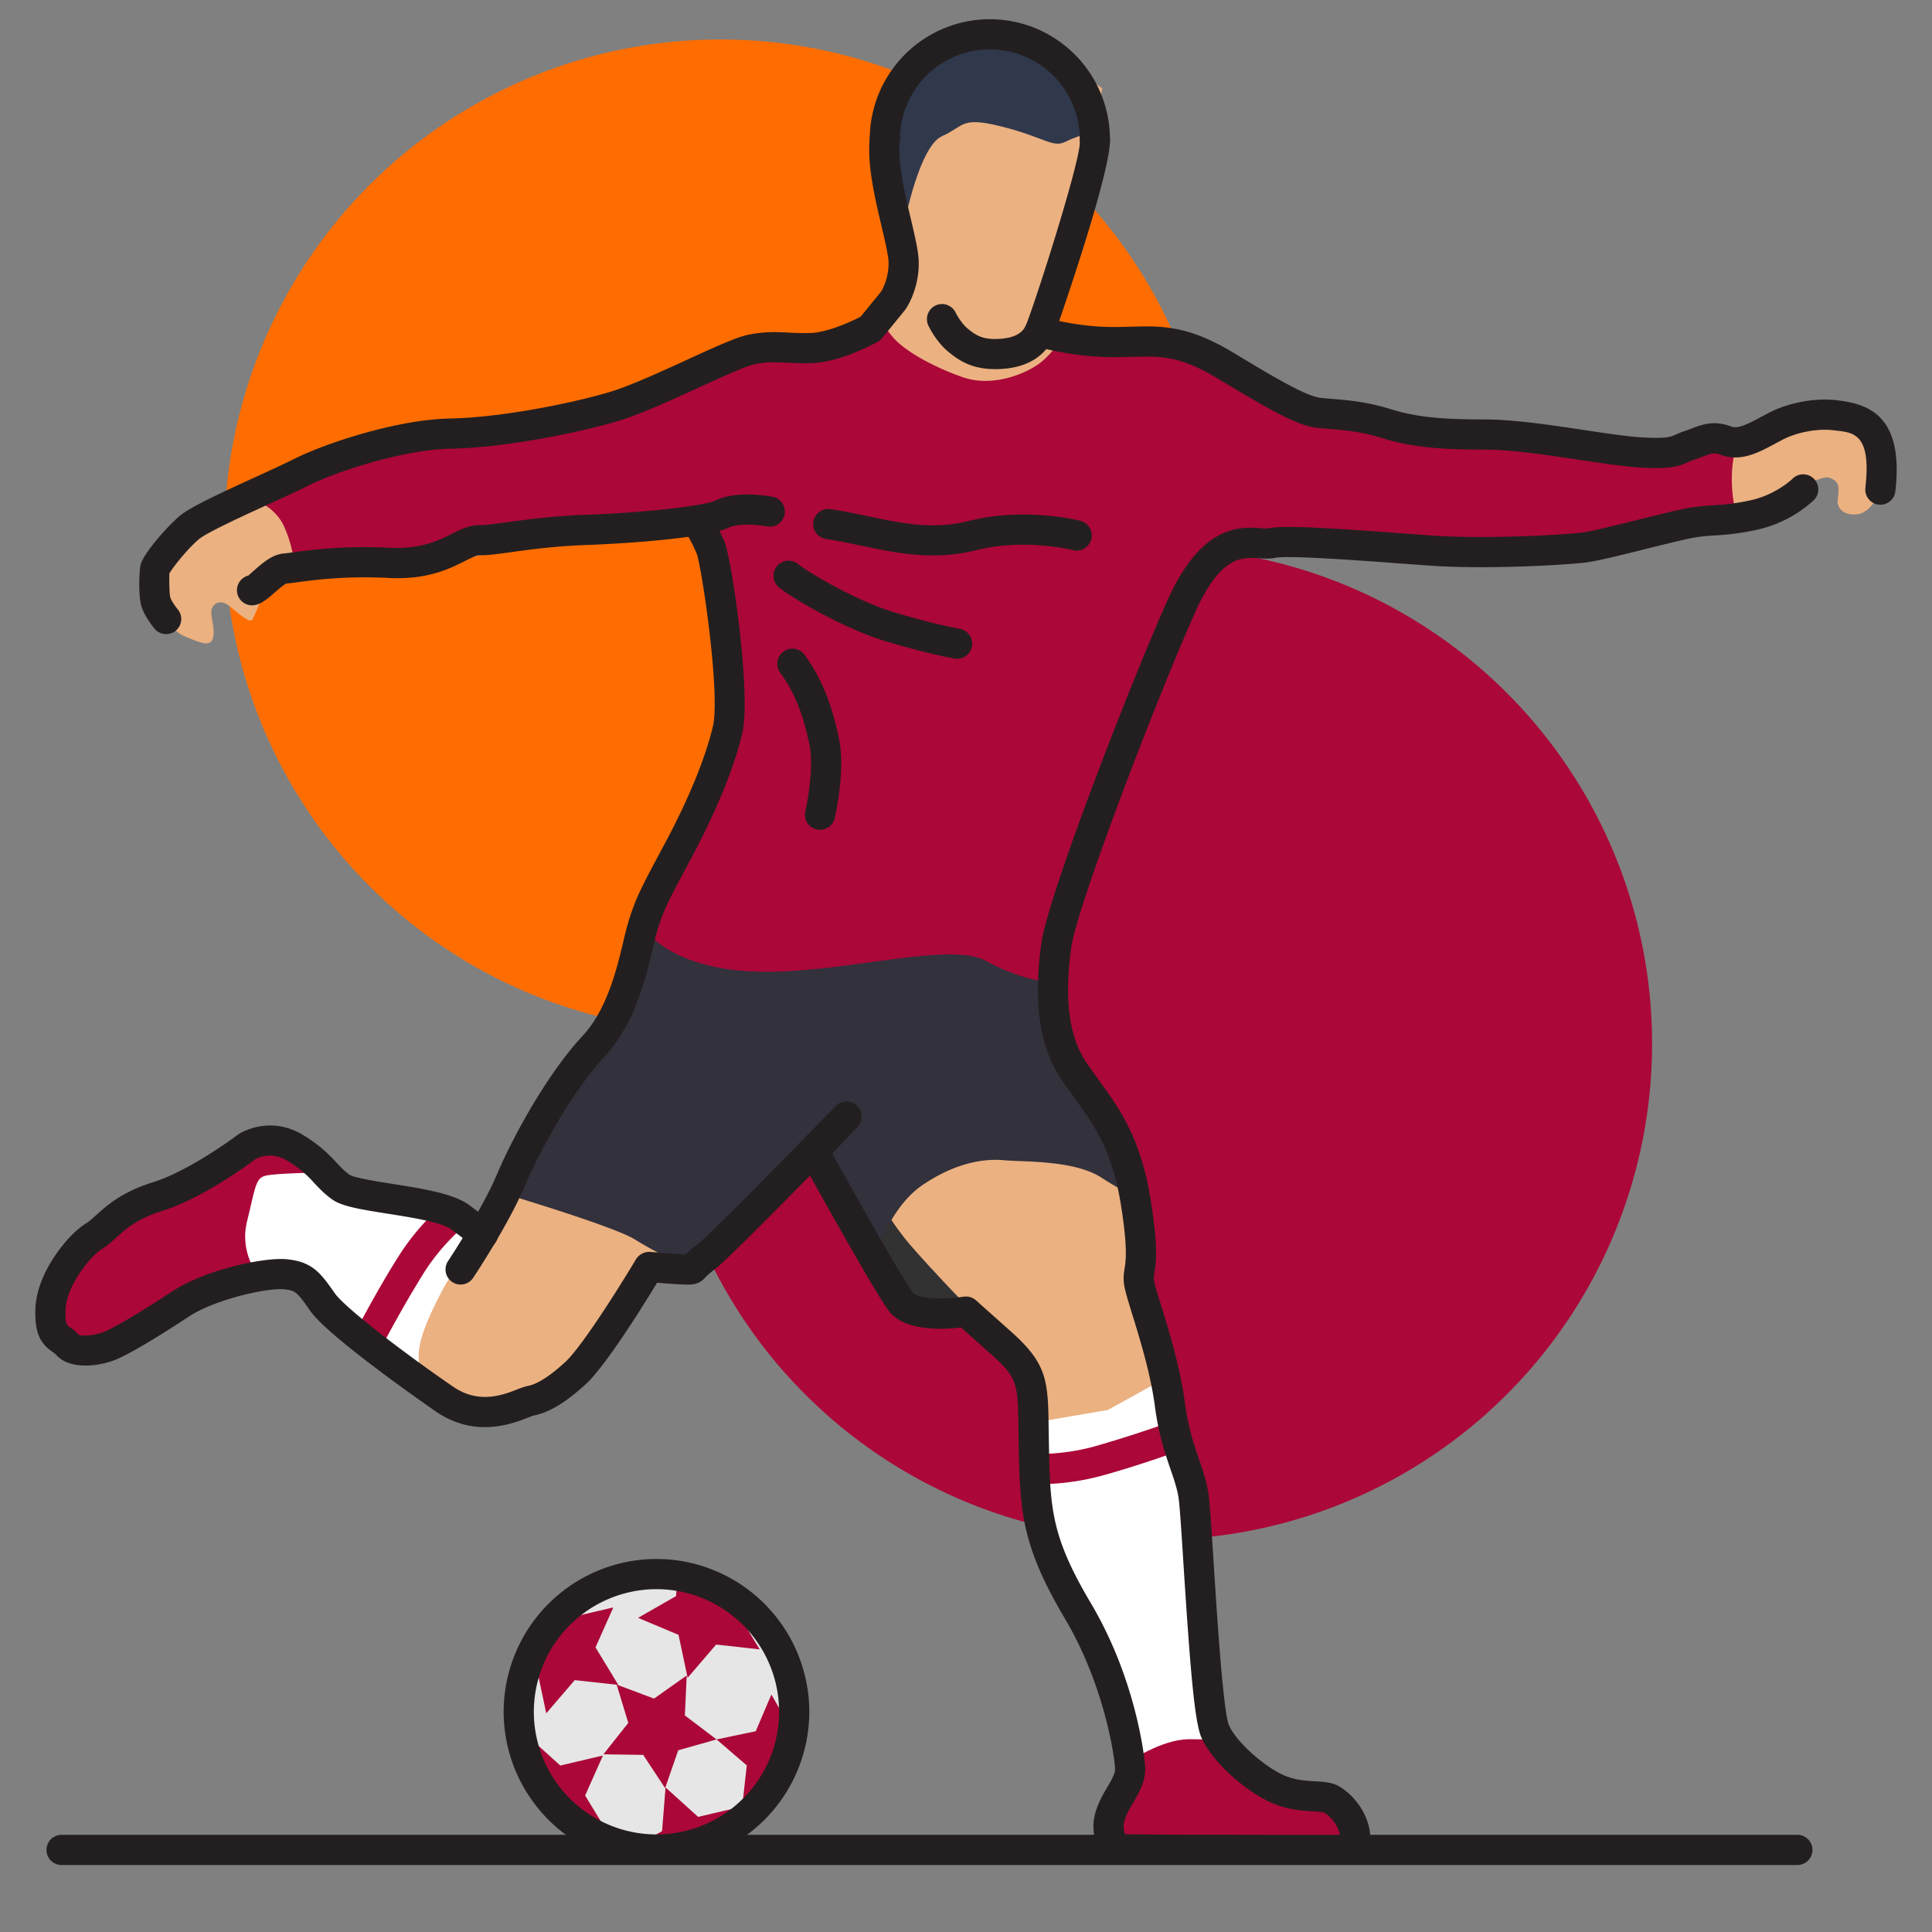
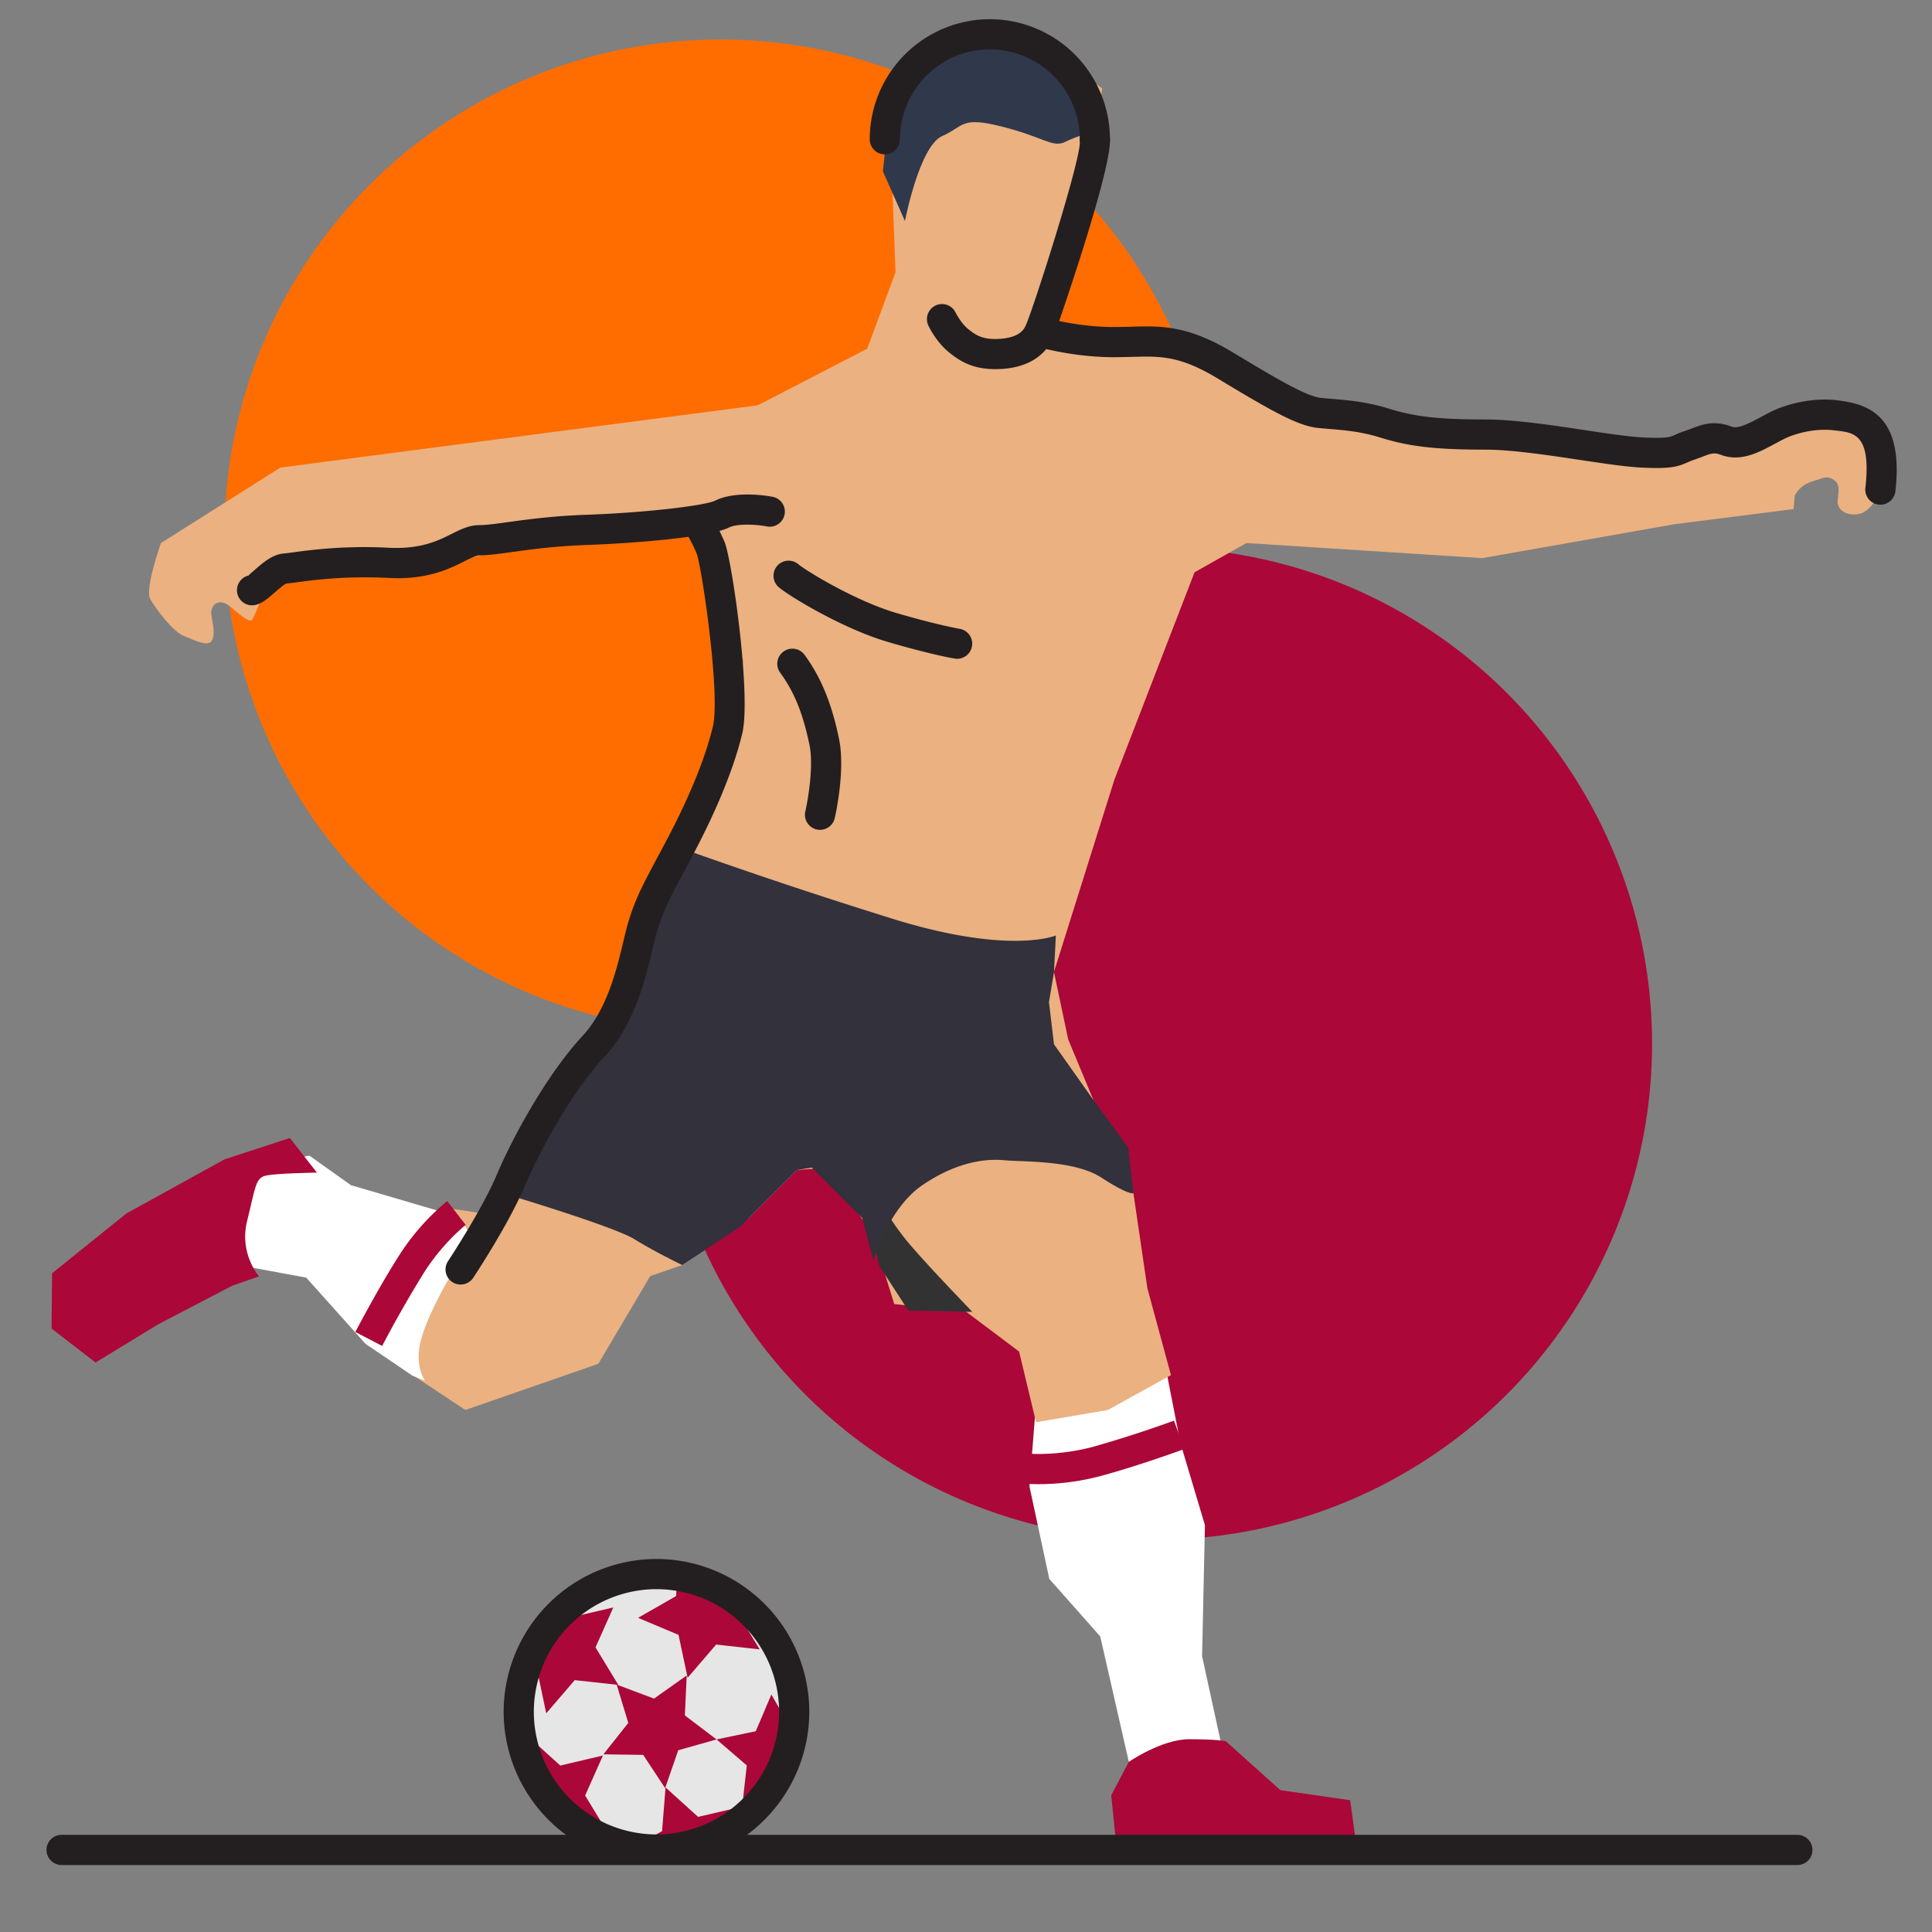
<svg xmlns="http://www.w3.org/2000/svg" enable-background="new 0 0 64 64" height="64" width="64">
  <rect width="100%" height="100%" fill="#808080" stroke="none" />
  <circle cx="23.867" cy="17.741" fill="#ff6d00" r="16.433" />
  <circle cx="38.294" cy="34.572" fill="#ab0738" r="16.433" />
  <path d="m34.321 46.458s1.563-.937 2.625-1.219c1.063-.28 1.625-.156 1.625-.156l.531 2.719.813 2.719-.094 4.343.688 3.157-2.344.437-.771-.094-.948-4.156-1.687-1.906-.657-3.063.22-2.78z" fill="#fff" />
  <path d="m34.412 49.165c-.21 0-.336-.009-.35-.01l.08-.997c.01.001.958.068 2.08-.234a39.06 39.06 0 0 0 2.667-.863l.344.94c-.061.022-1.514.553-2.75.888a8.09 8.09 0 0 1 -2.07.276z" fill="#ab0738" />
  <path d="m5.331 17.99s-.541 1.52-.354 1.854c.188.333.75 1.083 1.125 1.229s.834.396.938.104-.042-.667-.042-.896c0-.23.25-.5.625-.187.375.312.646.541.73.437.083-.104.603-1.437.603-1.437l1.396-.542 4.98-.021 5.124-1.167h1.959l1.125.782 1.083 3.76-3.77 10.927-3.657 5.781-.719 1.657-1.843-.282-2.532 4.521 3.313 2.198 4.406-1.531 1.719-2.906 1.062-.365 2.22-1.573 1.572-1.573 1.02-.083s1.563 2.281 1.563 2.375.646 2.146.646 2.146l2.375.25 1.76 1.323.563 2.343 2.375-.406 2.094-1.156-.781-2.875-.463-3.148-.85-1.946-1.312-3.156-.47-2.23 2-6.364 2.657-6.875 1.719-.969 7.812.5 6.375-1.125 3.938-.5.037-.44s.14-.342.582-.477c.441-.136.476-.194.718-.047.28.17.082.606.129.8s.253.382.653.335.712-.588.765-.894-.03-1.306-.03-1.306l-1.25-.991-2.417.083-.77.667-1.042.125-2.354.083-4.021-.063-6.104-.854-3.396-1.875-5.209-.791-1.208-.5 1.636-5.01.375-2.782-1.344-.969-3.25-.656-2.23 1.396-.145 2.958.125 3.365-.938 2.53-3.625 1.876-15.812 2.062-3.959 2.5z" fill="#ebb181" />
  <path d="m29.196 39.849s.313.64.969 1.406 2.047 2.203 2.047 2.203l-2.125-.047-.953-1.468-.438-1.75z" fill="#323233" />
  <path d="m37.394 58.364s1.083-.75 2-.75 1.208.063 1.208.063l1.813 1.625 2.312.333.188 1.375-1.23.417-5.354-.25-1.354-.063-.166-1.645z" fill="#ab0738" />
  <path d="m16.634 39.52s3.677 1.094 4.385 1.532c.708.437 1.583.854 1.583.854l1.917-1.27 1.875-1.876.5-.083 1.667 1.667.375 1.416s.48-1.725 1.621-2.502c1.142-.776 2.095-.882 2.718-.823.624.059 2.306-.012 3.212.576.906.589 1.059.518 1.059.518l-.173-1.519-1.042-1.416-1.416-2-.167-1.396.167-1 .062-1.209s-1.53.657-5.437-.562a179.747 179.747 0 0 1 -6.844-2.281l-1.156 1.562-.875 3.625-1 1.323-1.594 2.615-1.437 2.25z" fill="#32313c" />
  <path d="m10.248 38.281-1.333.25-1.167 1.73.25 1.666 2.146.396 1.958 2.187 1.563 1.063.416.166s-.333-.437-.166-1.229c.166-.791.937-2.166 1.062-2.312s.813-.875.813-.875l-.542-1-3.625-1.063z" fill="#fff" />
  <path d="m12.659 44.586-.887-.463c.03-.058.745-1.428 1.433-2.509a7.749 7.749 0 0 1 1.61-1.828l.612.79c-.007.006-.755.595-1.378 1.575a39.228 39.228 0 0 0 -1.39 2.435z" fill="#ab0738" />
  <path d="m8.581 42.281s-.666-.75-.395-1.833c.27-1.084.27-1.417.604-1.5.333-.084 1.708-.104 1.708-.104l-.896-1.146-2.166.708-3.25 1.792-2.459 1.979-.02 1.833 1.458 1.125 2.083-1.27 2.438-1.271z" fill="#ab0738" />
-   <path d="m21.29 30.698s.75 1.323 3.562 1.479c2.813.156 6.563-1.031 7.813-.344 1.25.688 2.25.719 2.25.719l.719-4.031 2.625-6.282 1.697-3.541.69-.225a8.1 8.1 0 0 1 3.048-.38l1.554.105 5.542-.042 6.458-.833.333-.167s0 .542-.166-.625c-.167-1.167.166-1.958.166-1.958l-2.375.083s-5.458-.125-5.583-.125-5.927-.854-5.927-.854l-5.156-2.354-2.625-.125-.73-.021s-.312.542-.77.875c-.459.333-1.542.792-2.542.437-1-.354-1.875-.854-2.27-1.291-.397-.438-.438-.771-.438-.771l-1.75 1.02-2.167.084-1.542.208-1.791 1.334-4.125.75-6.959 1.625-2.583 1.041s.833.209 1.167.959c.333.75.333 1.333.333 1.333l1.958-.292 4.178-.593 3.562-.344 3.75-.094.927 1.656v4l-.917 3.292z" fill="#ab0738" />
  <g fill="#231f20">
    <path d="m59.54 61.781h-57.5a.5.5 0 1 1 0-1h57.5a.5.5 0 1 1 0 1z" />
-     <path d="m44.83 61.702c-.058 0-.065.008-.119-.013l-7.717.072a.497.497 0 0 1 -.357-.156c-.229-.239-.56-.84-.348-1.568.095-.33.253-.599.392-.836.15-.258.269-.46.256-.633-.051-.682-.448-2.904-1.66-4.949-1.405-2.37-1.487-3.496-1.529-5.62l-.009-.594c-.02-1.587-.022-1.753-.907-2.543l-.994-.887c-.625.073-1.864.124-2.379-.53-.384-.49-1.935-3.258-2.627-4.503-1.226 1.25-2.758 2.792-3.11 3.067-.245.19-.332.279-.375.325a.622.622 0 0 1 -.434.214c-.122.017-.51-.002-1.147-.055-.46.759-1.7 2.754-2.367 3.364-.855.783-1.379.967-1.74 1.04-.032.008-.086.032-.153.057-.53.209-1.77.694-3.062-.193-.035-.025-3.534-2.433-4.168-3.338-.433-.62-.484-.677-.873-.713-.535-.056-2.279.329-3.15.905-.553.365-1.903 1.236-2.49 1.453-.452.168-1.436.345-1.913-.196a.608.608 0 0 0 -.113-.09c-.38-.268-.595-.589-.564-1.435.043-1.217 1.111-2.482 1.672-2.818.114-.068.215-.164.333-.27.363-.327.86-.776 1.9-1.1 1.236-.387 2.81-1.576 2.826-1.589.077-.05 1.04-.64 2.146.034.566.345.858.655 1.092.904.134.143.258.278.44.409.16.102.92.222 1.422.302.998.157 2.03.319 2.544.704l.75.562a.5.5 0 1 1 -.6.801l-.75-.562c-.314-.237-1.346-.399-2.1-.518-.97-.153-1.536-.25-1.85-.477-.25-.18-.42-.361-.585-.536a3.701 3.701 0 0 0 -.883-.735c-.575-.35-1.054-.07-1.058-.066-.033.028-1.694 1.283-3.095 1.721-.832.259-1.202.593-1.53.888-.17.154-.322.286-.487.386-.34.203-1.16 1.193-1.188 1.995-.017.47.039.51.14.58.078.055.184.13.288.249.08.049.475.048.815-.08.331-.122 1.228-.653 2.287-1.35 1.076-.712 3.036-1.14 3.793-1.067.862.08 1.137.472 1.593 1.124.34.485 2.298 1.983 3.923 3.098.854.586 1.653.275 2.13.087.14-.054.25-.092.322-.107.137-.027.502-.1 1.26-.795.57-.523 1.887-2.638 2.346-3.408a.519.519 0 0 1 .473-.242c.434.038.949.076 1.17.083.078-.075.196-.18.396-.334.392-.306 2.957-2.913 4.585-4.591a.5.5 0 0 1 .722.691l-.844.894c.974 1.758 2.375 4.231 2.674 4.613.141.179.955.241 1.675.127.15-.02.3.021.411.121l1.167 1.041c1.213 1.084 1.22 1.636 1.241 3.275l.01.588c.04 2.05.107 2.968 1.388 5.13 1.579 2.664 1.795 5.358 1.797 5.385.036.483-.19.87-.39 1.211-.12.207-.234.401-.295.611a.668.668 0 0 0 .022.447l7.117.056c-.055-.413-.405-.716-.53-.778a2.36 2.36 0 0 0 -.35-.035c-.332-.02-.787-.048-1.275-.239-.82-.32-2.02-1.301-2.429-2.195-.23-.5-.377-2.268-.602-5.796-.064-1.002-.12-1.866-.157-2.133-.046-.319-.149-.619-.268-.965-.177-.515-.397-1.155-.524-2.123-.14-1.055-.502-2.228-.742-3.004-.118-.38-.211-.685-.251-.873-.064-.296-.035-.48-.006-.66.04-.254.107-.68-.124-2.116-.293-1.82-.901-2.657-1.545-3.544-.14-.192-.28-.385-.417-.588-.732-1.078-.95-2.569-.665-4.56.223-1.562 2.97-8.648 4.175-11.331 1.124-2.51 2.404-2.432 3.092-2.383.092.007.216.015.255.005.503-.111 2.167-.001 4.463.17l.962.07c1.725.121 4.295-.018 4.965-.101.32-.04 1.144-.247 1.87-.427.727-.182 1.414-.353 1.763-.405.29-.044.497-.057.71-.07a7.461 7.461 0 0 0 1.184-.155c.868-.175 1.426-.713 1.432-.718a.5.5 0 1 1 .707.707 4.09 4.09 0 0 1 -1.943.991 8.446 8.446 0 0 1 -1.32.173c-.186.011-.367.022-.62.06-.303.046-.998.22-1.67.387-.827.207-1.608.4-1.988.449-.72.09-3.342.234-5.16.106l-.966-.07c-1.413-.106-3.774-.277-4.172-.19-.179.038-.36.027-.536.016-.567-.038-1.276-.082-2.116 1.793-1.284 2.865-3.907 9.736-4.097 11.064-.248 1.734-.084 2.995.502 3.857.132.194.266.379.399.562.685.944 1.393 1.918 1.723 3.974.256 1.593.177 2.096.124 2.429-.022.143-.028.181-.004.296.037.17.123.444.229.786.25.808.628 2.03.778 3.169.114.87.308 1.431.478 1.927.13.38.254.738.313 1.152.043.305.097 1.145.165 2.21.111 1.745.318 4.994.513 5.443.284.618 1.273 1.44 1.884 1.68.341.134.676.154.972.172.28.016.521.031.735.138.407.203 1.062.85 1.09 1.724.016.497.018.83-.462.884-.017.002-.046-.044-.062-.044z" />
    <path d="m15.258 42.552a.5.5 0 0 1 -.415-.778c.01-.016 1.105-1.664 1.612-2.855.583-1.373 1.722-3.399 2.844-4.604.812-.872 1.135-2.226 1.349-3.123.059-.248.111-.465.163-.637.233-.779.474-1.23 1.002-2.218l.244-.457c.773-1.456 1.312-2.777 1.559-3.819.252-1.065-.366-5.266-.538-5.723a5.22 5.22 0 0 0 -.307-.616.5.5 0 0 1 .849-.529s.173.275.38.755c.245.573.89 5.072.589 6.344-.337 1.42-1.082 2.99-1.65 4.057l-.244.46c-.525.983-.722 1.35-.926 2.033-.048.158-.094.356-.149.583-.238.998-.598 2.508-1.59 3.572-1.039 1.116-2.105 3.019-2.655 4.312-.543 1.279-1.654 2.95-1.7 3.02a.5.5 0 0 1 -.417.223z" />
    <path d="m8.352 20.052a.5.5 0 0 1 -.12-.986c0-.009.12-.113.2-.182.277-.243.591-.518.973-.55.066-.005.163-.019.287-.035.597-.08 1.708-.232 3.217-.153 1.027.045 1.591-.228 2.041-.454.304-.152.59-.297.934-.297.218 0 .54-.044.947-.1.63-.086 1.493-.205 2.598-.243 2.012-.07 3.943-.309 4.262-.468.695-.346 1.782-.15 1.903-.127a.5.5 0 0 1 -.19.982c-.357-.07-.986-.101-1.266.04-.645.322-3.21.522-4.675.573-1.054.036-1.888.15-2.496.234-.445.062-.797.11-1.083.11-.106 0-.282.087-.485.19-.496.249-1.248.632-2.541.558-1.418-.07-2.467.07-3.032.146-.147.02-.26.035-.338.04-.074.022-.285.208-.398.307-.212.184-.394.344-.617.4a.519.519 0 0 1 -.121.015z" />
  </g>
  <path d="m29.977 7.323s.48-2.48 1.23-2.813.604-.666 2-.312c1.395.354 1.666.708 2.083.5.416-.209.958-.334.958-.334l-.792-2.333-2.666-.896-1.5.313-1.48 1.458-.354.77-.208 2 .73 1.647z" fill="#30384c" />
-   <path d="m5.504 21.006a.498.498 0 0 1 -.386-.182c-.053-.064-.325-.403-.427-.72-.118-.366-.077-1.188-.037-1.38.079-.378.913-1.312 1.3-1.634.34-.284 1.226-.7 2.538-1.3.482-.22.937-.43 1.262-.592 1.036-.518 3.39-1.3 5.152-1.334 1.582-.03 3.82-.453 5.214-.855.7-.202 1.724-.672 2.627-1.086 1.027-.471 1.676-.764 2.073-.841.53-.103.892-.084 1.276-.066.21.01.445.024.744.015.547-.013 1.324-.36 1.668-.539l.685-.839c-.003 0 .243-.385.243-.934 0-.232-.114-.716-.235-1.229-.217-.92-.486-2.066-.387-2.933a.5.5 0 1 1 .993.113c-.08.695.168 1.746.368 2.592.146.619.26 1.109.26 1.457 0 .883-.4 1.474-.446 1.539l-.77.944a.515.515 0 0 1 -.145.121c-.126.07-1.26.685-2.21.708-.333.007-.587-.005-.818-.016-.362-.017-.622-.033-1.035.05-.3.057-1.086.417-1.847.766-.935.43-1.995.916-2.767 1.139-1.41.407-3.726.86-5.473.894-1.537.03-3.73.733-4.723 1.229-.332.166-.799.38-1.293.606-.865.396-2.05.939-2.313 1.158-.392.326-.912.993-.985 1.143-.003.077-.007.66.033.797.03.096.163.289.247.391a.5.5 0 0 1 -.386.818z" fill="#231f20" />
  <path d="m32.966 12.228c-.773 0-1.195-.285-1.533-.56-.41-.33-.651-.824-.678-.88a.5.5 0 0 1 .902-.432c.046.095.209.376.406.536.283.23.512.375 1.103.329.634-.052.767-.336.817-.444.25-.57 1.824-5.47 1.79-6.1a.516.516 0 0 1 .447-.542c.26-.03.503.14.543.404.142.93-1.852 6.614-1.874 6.661-.196.419-.64.936-1.642 1.017a3.149 3.149 0 0 1 -.281.011z" fill="#231f20" />
  <path d="m62.29 16.719a.5.5 0 0 1 -.497-.557c.2-1.759-.372-1.827-.925-1.894l-.102-.011c-.536-.073-1.233.055-1.728.315l-.207.11c-.575.31-1.168.632-1.826.384-.224-.082-.323-.047-.611.064-.085.032-.175.066-.274.1-.089.029-.154.058-.213.084-.358.16-.612.223-1.55.174-.514-.026-1.24-.136-2.007-.25-1.066-.161-2.274-.343-3.154-.343-1.63 0-2.503-.1-3.46-.397-.654-.203-1.202-.248-1.685-.287-.145-.012-.282-.023-.41-.037-.66-.074-1.512-.554-3.297-1.632-1.267-.765-1.9-.746-2.858-.72-.19.005-.389.01-.602.01-1.371 0-2.544-.35-2.593-.364a.5.5 0 0 1 .29-.957c.01.003 1.085.322 2.303.322.203 0 .392-.006.574-.01 1.01-.03 1.884-.054 3.403.863 1.437.868 2.415 1.44 2.89 1.494.12.013.247.023.381.034.508.042 1.14.094 1.9.329.85.264 1.647.352 3.164.352.955 0 2.202.188 3.302.353.743.112 1.446.218 1.912.242.796.04.914-.01 1.09-.09.085-.037.178-.078.304-.12.084-.028.161-.057.233-.085.347-.133.74-.283 1.32-.064.218.079.523-.073 1-.33l.216-.114c.673-.355 1.585-.523 2.324-.422 1.073.128 2.167.576 1.89 3.01a.5.5 0 0 1 -.497.444z" fill="#231f20" />
  <path d="m36.269 5.114a.5.5 0 0 1 -.5-.5 2.982 2.982 0 0 0 -2.98-2.978 2.982 2.982 0 0 0 -2.978 2.978.5.5 0 1 1 -1 0 3.984 3.984 0 0 1 3.979-3.978 3.984 3.984 0 0 1 3.979 3.978.5.5 0 0 1 -.5.5z" fill="#231f20" />
  <circle cx="21.747" cy="56.706" fill="#e6e6e6" r="4.563" />
  <path d="m22.447 52.203-.052.67-1.258.72 1.34.563.302 1.422.944-1.1 1.443.159-.758-1.242.13-.291a4.563 4.563 0 0 0 -2.09-.9zm-2.13 1.045-1.413.332-.248-.225a4.563 4.563 0 0 0 -1.207 1.834l.346.145.3 1.422.944-1.1 1.39.153.384 1.265-.825 1.04 1.319.019.726 1.101.434-1.254 1.27-.359-1.05-.795.061-1.324-1.082.766-1.228-.46.044.006-.755-1.242zm5.236 2.885-.518 1.217-1.297.271 1 .86-.146 1.31.965-.582a4.563 4.563 0 0 0 .713-1.928l-.063-.006zm-8.07 1.377-.053.656a4.563 4.563 0 0 0 2.025 2.48l.684.075-.756-1.242.59-1.325-1.412.332-1.079-.976zm4.564 1.7-.115 1.448-.944.541a4.563 4.563 0 0 0 .758.069 4.563 4.563 0 0 0 2.494-.743l.297-.668-1.41.33-1.08-.976z" fill="#ab0738" />
  <path d="m21.747 61.768a5.069 5.069 0 0 1 -5.063-5.062 5.069 5.069 0 0 1 5.063-5.063 5.069 5.069 0 0 1 5.062 5.063 5.069 5.069 0 0 1 -5.062 5.062zm0-9.125a4.067 4.067 0 0 0 -4.063 4.063 4.067 4.067 0 0 0 4.063 4.062 4.067 4.067 0 0 0 4.062-4.062 4.067 4.067 0 0 0 -4.062-4.063z" fill="#231f20" />
-   <path d="m30.907 18.4c-.826 0-1.589-.16-2.336-.316-.386-.081-.78-.163-1.19-.226a.5.5 0 1 1 .15-.988c.43.065.84.15 1.245.235 1.147.242 2.137.449 3.33.149 1.85-.462 3.61-.019 3.684 0a.5.5 0 0 1 -.25.97c-.015-.005-1.591-.4-3.192 0a5.898 5.898 0 0 1 -1.441.175z" fill="#231f20" />
  <path d="m31.707 21.823a.483.483 0 0 1 -.083-.007c-.032-.005-.796-.134-2.225-.555-1.491-.439-3.26-1.516-3.601-1.808a.5.5 0 0 1 .651-.76c.222.192 1.854 1.202 3.232 1.609 1.363.401 2.1.527 2.108.528a.5.5 0 0 1 -.082.993z" fill="#231f20" />
  <path d="m27.165 27.49a.5.5 0 0 1 -.487-.614c.086-.374.28-1.498.138-2.193-.215-1.045-.505-1.762-.971-2.398a.5.5 0 0 1 .807-.592c.548.75.901 1.61 1.143 2.79.216 1.051-.128 2.556-.143 2.62a.5.5 0 0 1 -.487.386z" fill="#231f20" />
</svg>